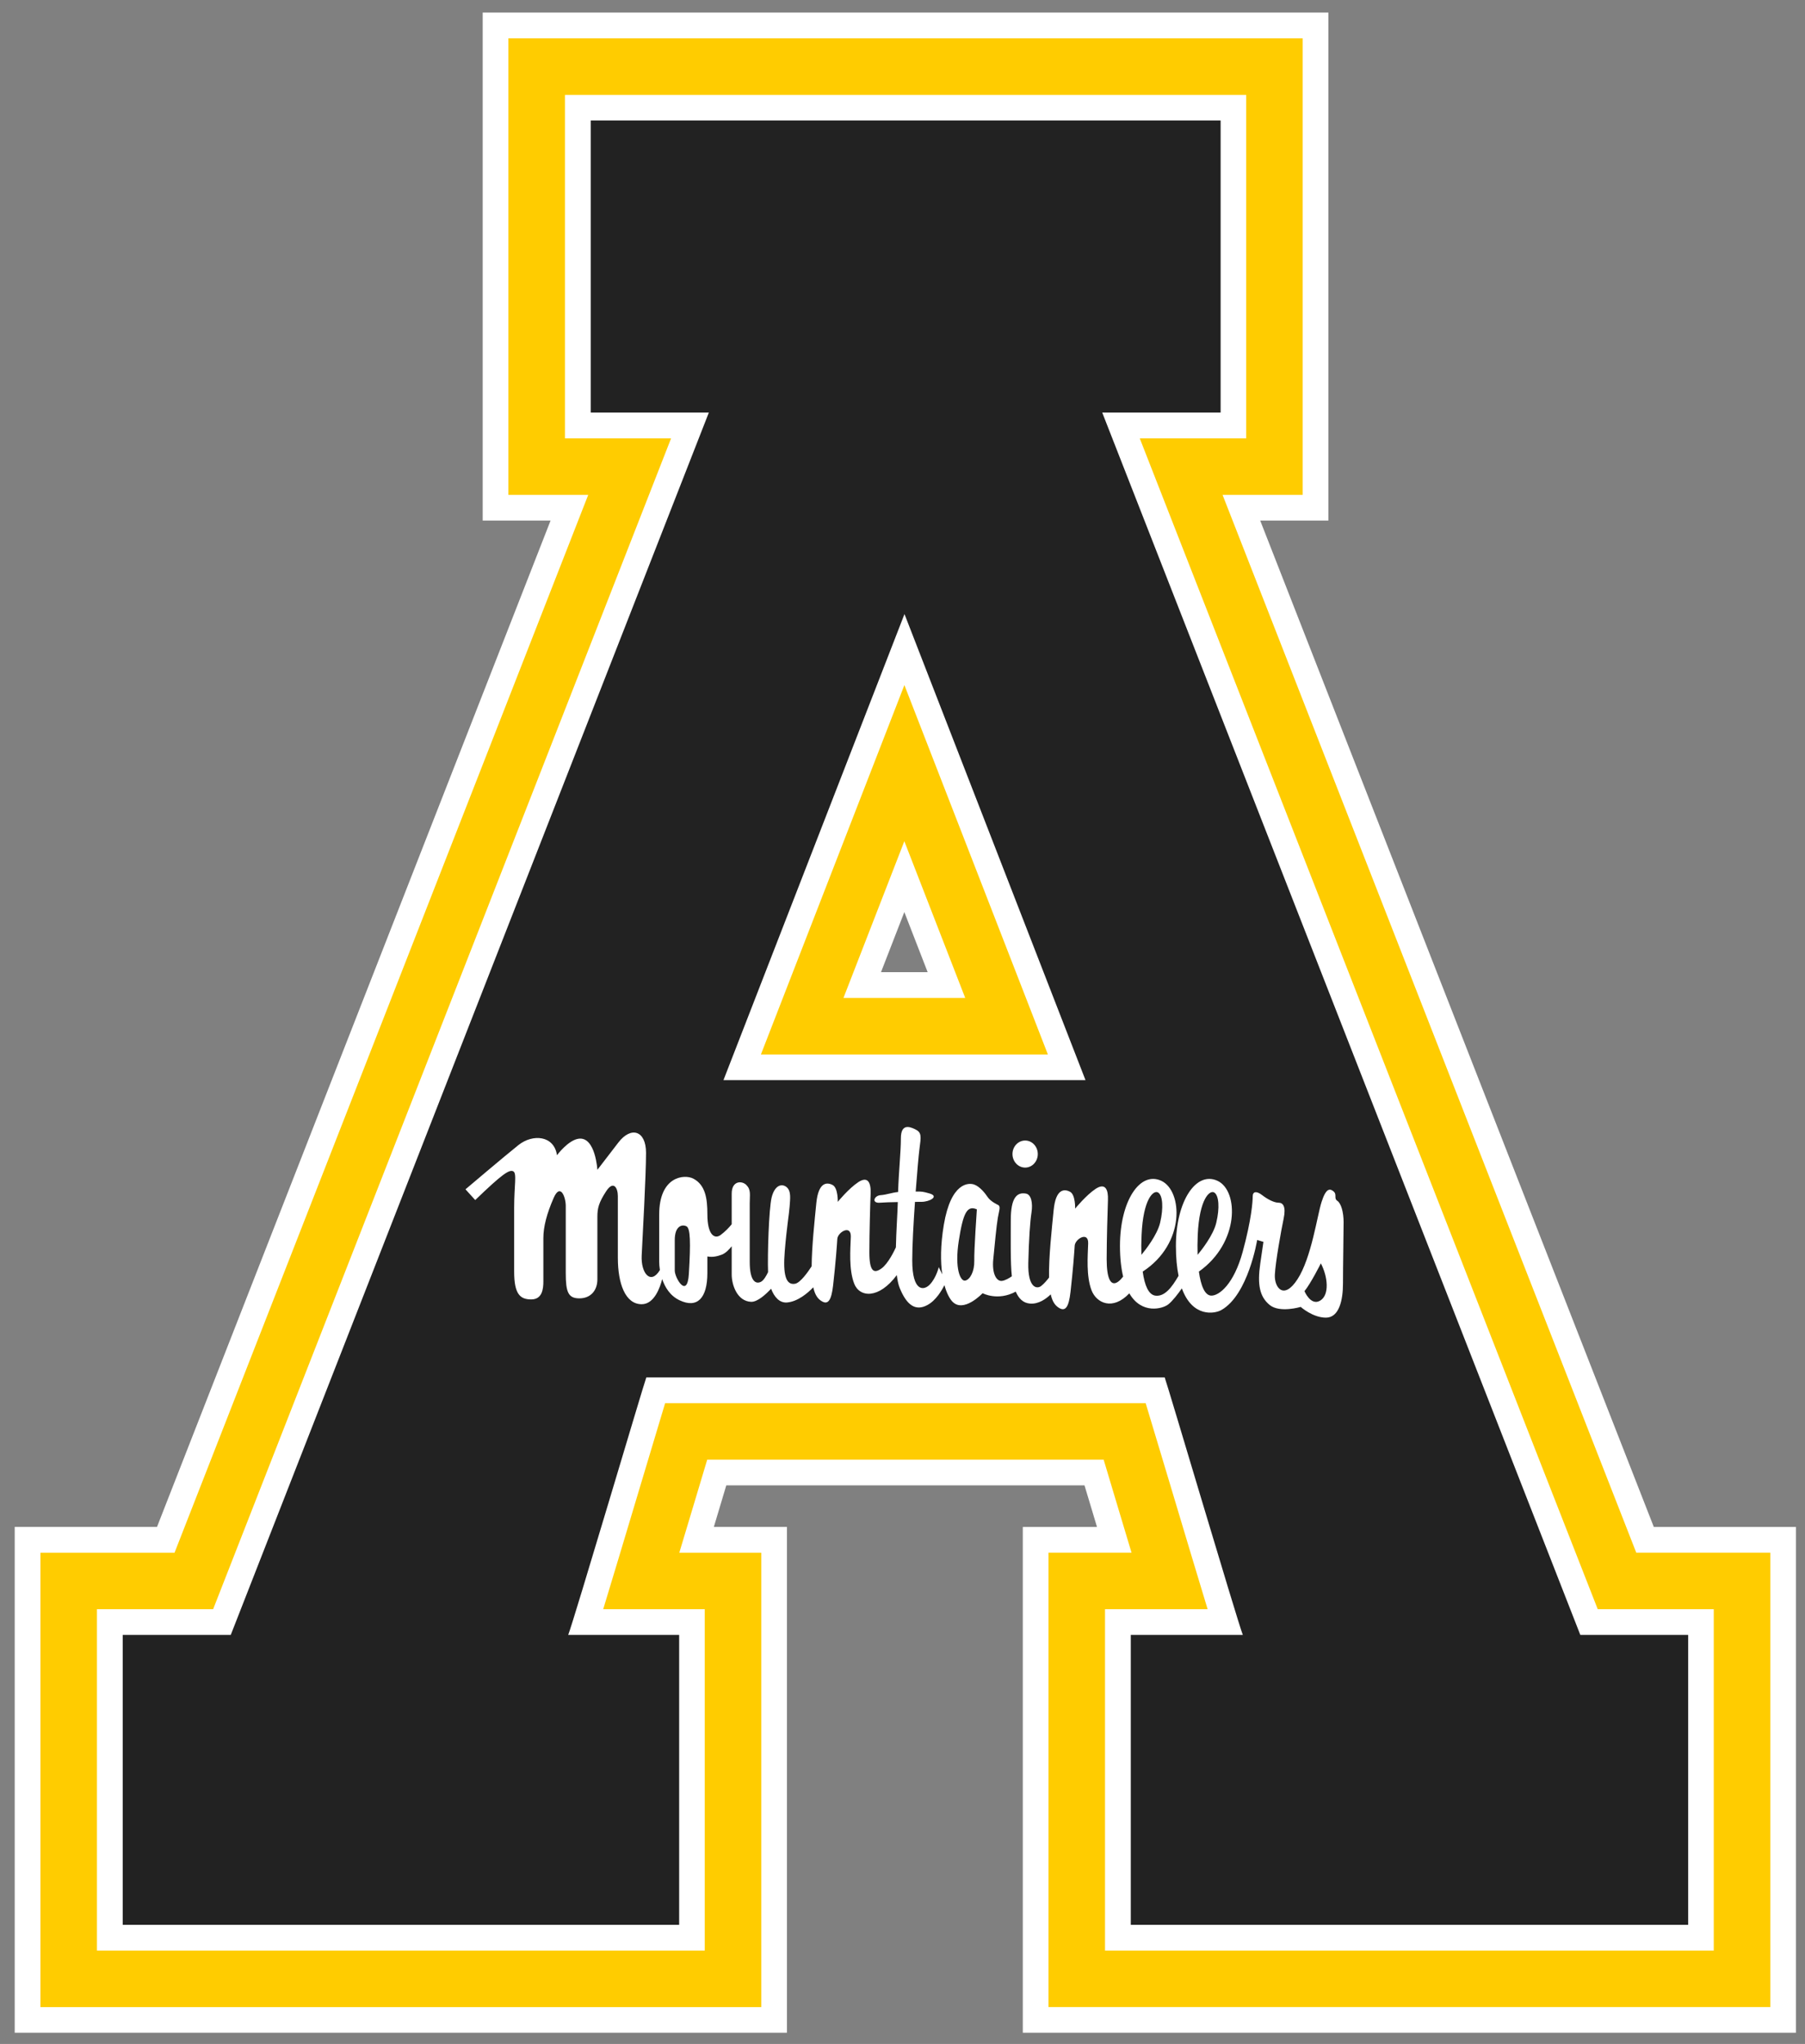
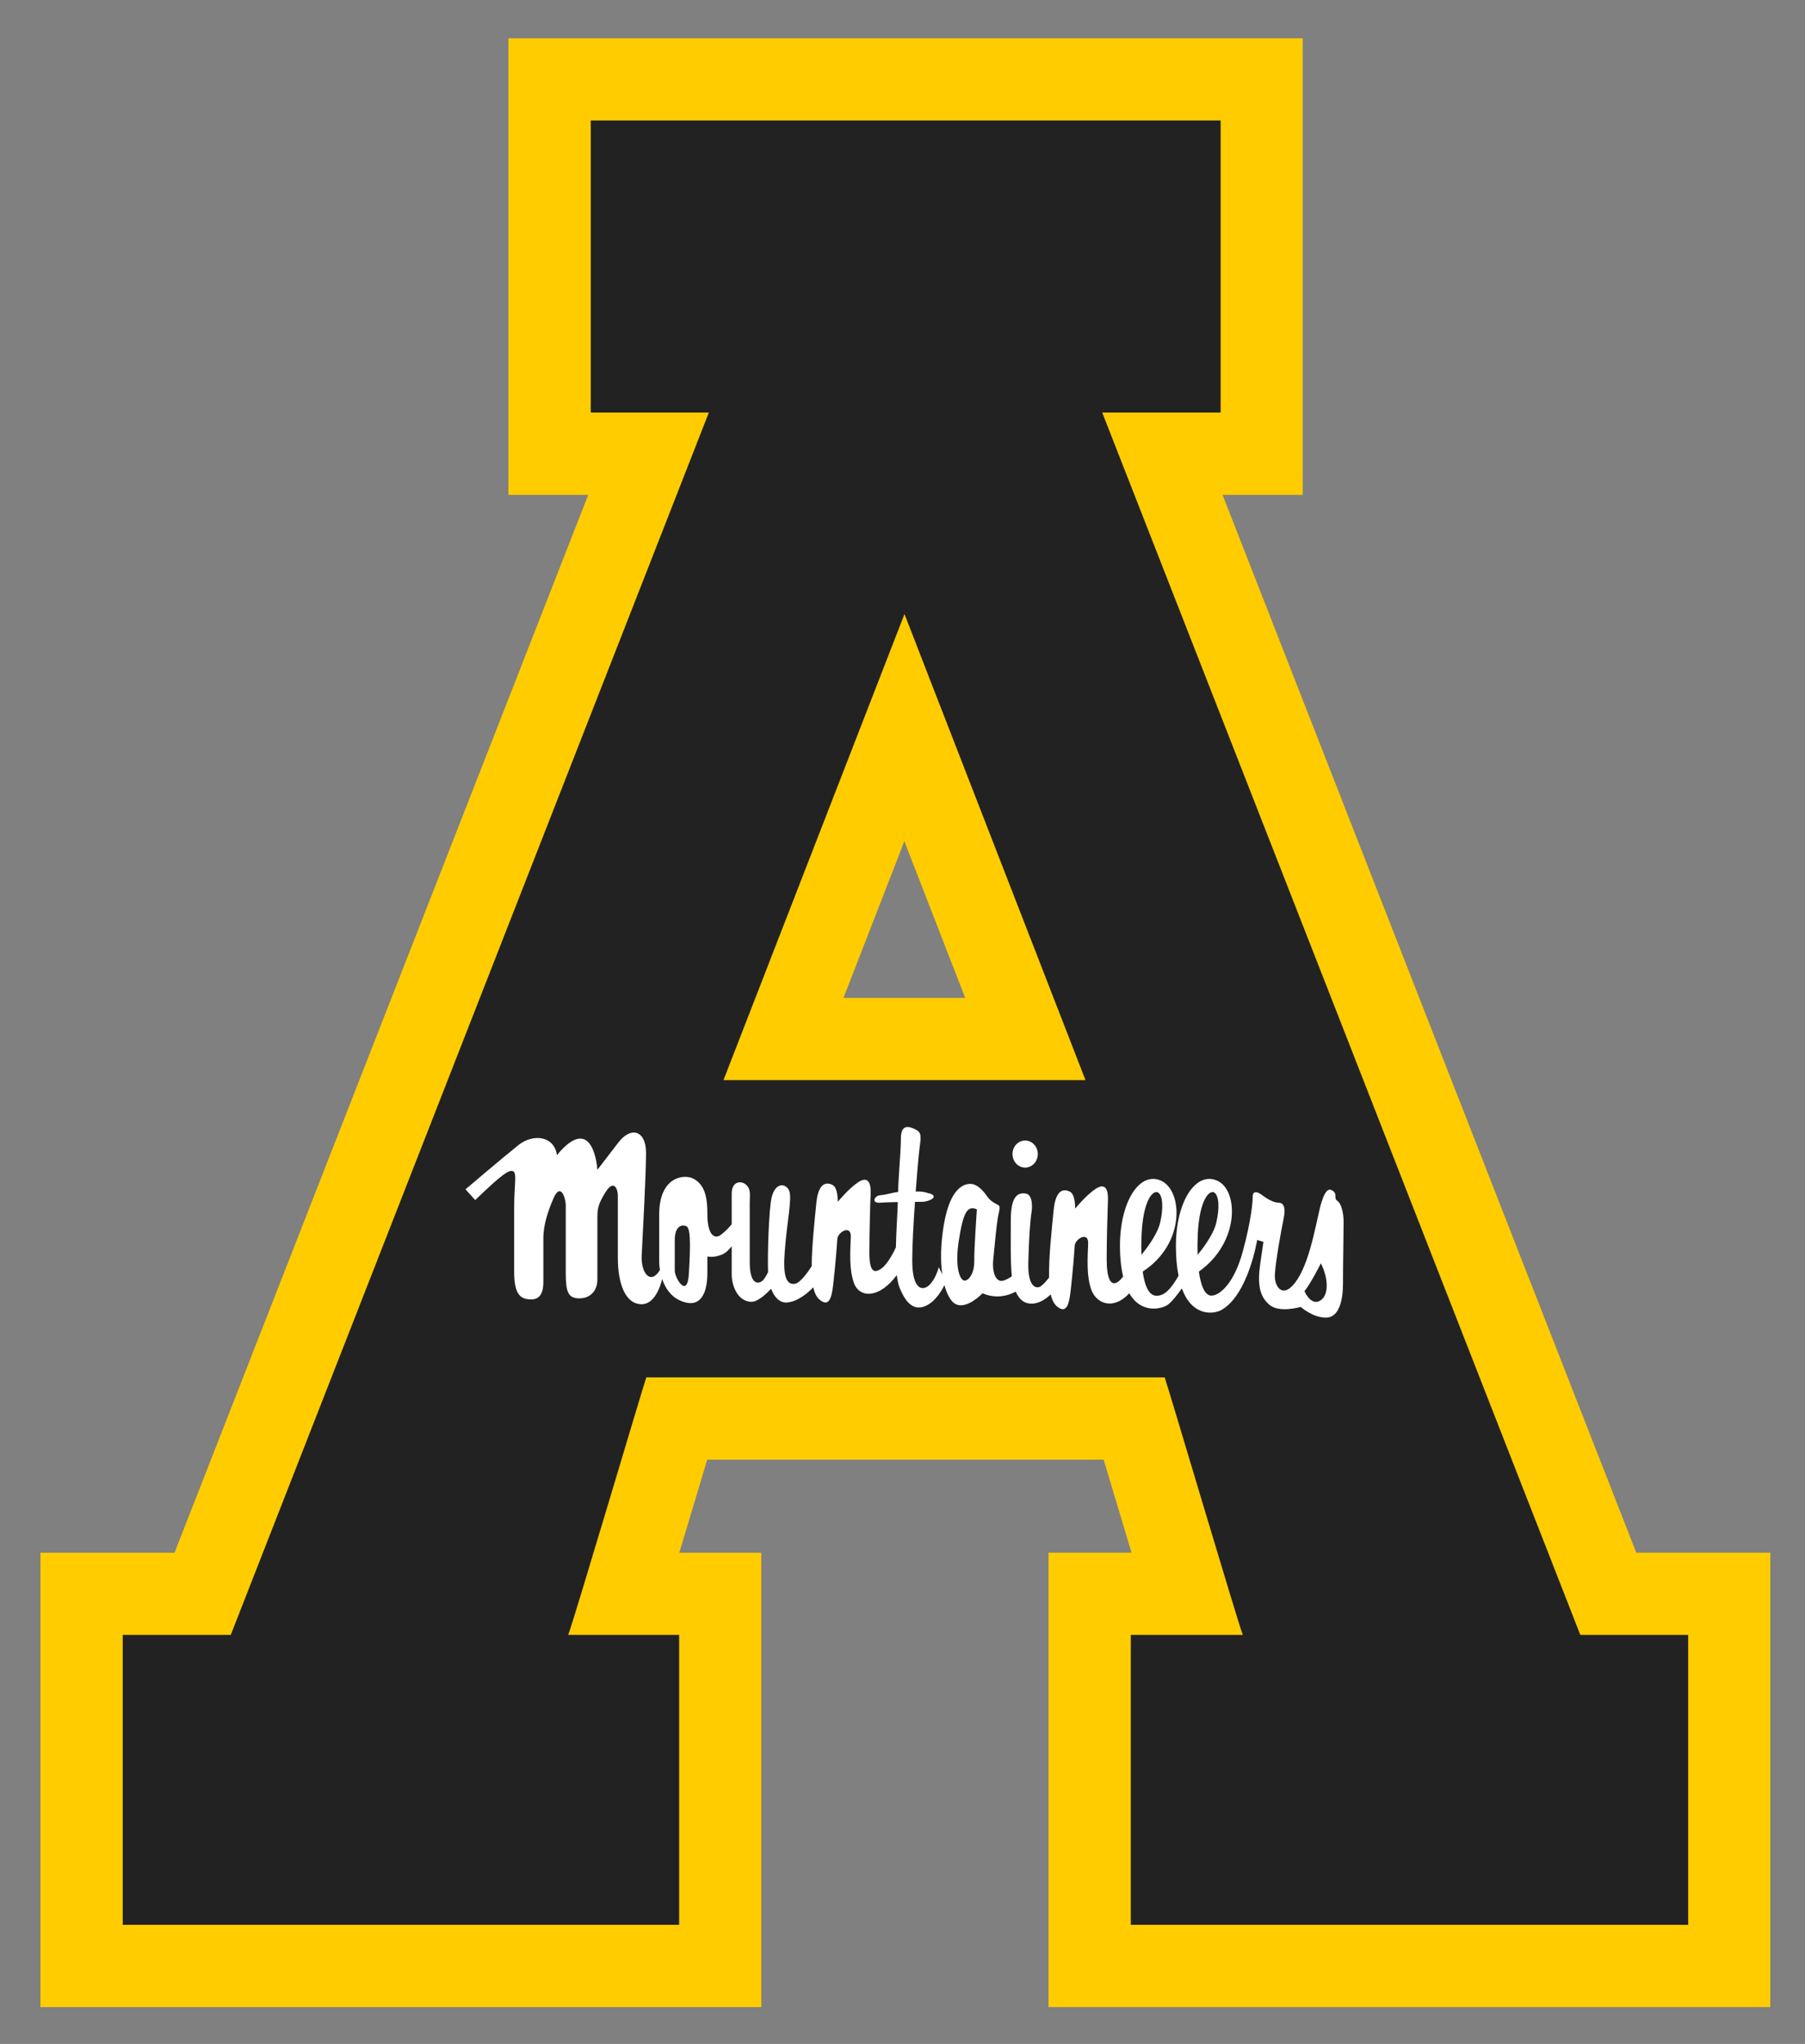
<svg xmlns="http://www.w3.org/2000/svg" xml:space="preserve" height="172.06" width="152" version="1.1" viewBox="0 0 152 172.06">
  <rect x="0" y="0" width="152" height="172.06" fill="#808080" stroke="none" />
  <g>
-     <path d="m78.119 81.838h-3.93l1.965-5.059 1.965 5.059zm61.149 46.7c-2.258-5.769-6.005-15.346-10.29-26.295-9.66-24.698-17.92-45.811-22.856-58.424h5.741v-42.762h-71.215v42.762h5.717c-4.601 11.758-12.077 30.865-20.784 53.122-5.135 13.125-9.749 24.925-12.359 31.596h-11.983v42.579h65.03v-42.579h-6.156c0.204-0.687 0.421-1.408 0.651-2.171 0.131-0.442 0.264-0.888 0.397-1.33h30.164c0.136 0.442 0.269 0.891 0.402 1.333 0.23 0.763 0.444 1.487 0.651 2.169h-6.248v42.579h65.108v-42.579h-11.97z" fill="#fff" />
-     <path d="m81.281 84.007h-10.253l5.127-13.193 5.127 13.193zm56.511 46.7c-2.174-5.547-6.193-15.827-10.849-27.721-10.17-26.012-19.17-49.006-23.99-61.327h6.747v-38.437h-66.888v38.437h6.723c-4.415 11.291-12.388 31.659-21.805 55.736-5.524 14.131-10.52 26.881-13.031 33.311h-11.293v38.252h60.703v-38.252h-6.904c0.429-1.421 0.92-3.062 1.487-4.952 0.282-0.954 0.58-1.944 0.862-2.877h33.386c0.28 0.933 0.575 1.923 0.86 2.874 0.567 1.892 1.061 3.53 1.487 4.954h-6.992v38.252h60.784v-38.252h-11.283z" fill="#fc0" />
+     <path d="m81.281 84.007h-10.253l5.127-13.193 5.127 13.193zm56.511 46.7c-2.174-5.547-6.193-15.827-10.849-27.721-10.17-26.012-19.17-49.006-23.99-61.327h6.747v-38.437h-66.888v38.437h6.723c-4.415 11.291-12.388 31.659-21.805 55.736-5.524 14.131-10.52 26.881-13.031 33.311h-11.293v38.252h60.703v-38.252h-6.904c0.429-1.421 0.92-3.062 1.487-4.952 0.282-0.954 0.58-1.944 0.862-2.877h33.386c0.28 0.933 0.575 1.923 0.86 2.874 0.567 1.892 1.061 3.53 1.487 4.954h-6.992v38.252h60.784v-38.252h-11.283" fill="#fc0" />
    <g>
-       <path d="m76.159 57.668 12.083 31.095h-24.165l12.083-31.095zm58.387 77.794c-1.59-4.04-6.48-16.55-12-30.66-10.31-26.361-22.751-58.159-26.566-67.9h8.963v-28.915h-57.368v28.915h8.937c-3.537 9.028-14.498 37.044-24.36 62.26-6.606 16.88-12.451 31.82-14.204 36.3h-9.783v28.738h51.183v-28.738h-8.552c0.692-2.271 1.777-5.874 3.334-11.079 0.711-2.375 1.44-4.805 1.881-6.266h40.465c0.452 1.482 1.173 3.904 1.884 6.263 1.557 5.208 2.644 8.811 3.334 11.082h-8.641v28.738h51.264v-28.738h-9.775z" fill="#fff" />
      <path d="m142.16 162.03h-46.935v-24.403h9.433c-0.429-1.071-6.378-21.184-6.58-21.68h-43.65c-0.201 0.496-6.148 20.609-6.58 21.68h9.344v24.403h-46.856v-24.403h9.096c0.211-0.53 39.801-101.75 40.261-102.9h-9.945v-24.586h53.041v24.586h-9.971c0.463 1.152 40.049 102.37 40.261 102.9h9.083v24.403zm-81.241-71.105h30.491l-15.243-39.233-15.244 39.234z" fill="#222" />
      <path d="m111.23 106.35s-0.852 1.701-1.38 2.339c0 0 0.528 1.275 1.325 0.797 0.8-0.481 0.64-2.022 0.055-3.136m-10.381-0.716c0.337-0.405 1.325-1.657 1.573-2.699 0.303-1.26 0.219-2.299-0.162-2.545-0.382-0.248-1.26 0.52-1.398 3.556-0.026 0.601-0.029 1.163-0.013 1.688m-4.732 0c0.337-0.405 1.325-1.657 1.576-2.699 0.3-1.26 0.217-2.299-0.162-2.545-0.387-0.248-1.262 0.52-1.398 3.556-0.029 0.601-0.031 1.163-0.016 1.688m-13.857-3.831c-0.823-0.366-1.16 0.314-1.523 2.66-0.363 2.349 0.144 3.436 0.554 3.337 0.413-0.094 0.773-0.797 0.753-1.667-0.024-0.87 0.217-4.33 0.217-4.33m-24.455 1.427c-0.397-0.193-0.985 0-0.985 1.15v2.579c0 0.617 1.058 2.414 1.186 0.29 0.165-2.707 0.125-3.852-0.201-4.019m55.338-0.337c0 0.852-0.052 3.776-0.052 5.158 0 1.385-0.319 2.869-1.437 2.869-1.113 0-2.124-0.904-2.124-0.904s-1.753 0.53-2.605-0.157c-0.849-0.692-1.061-1.706-0.797-3.509l0.264-1.808-0.528-0.159s-0.747 4.622-3.021 5.9c-0.554 0.311-2.417 0.653-3.321-1.827-0.319 0.457-0.771 1.053-1.147 1.351-0.452 0.358-2.229 0.873-3.277-0.933-1.401 1.479-2.767 0.823-3.183-0.261-0.457-1.202-0.319-2.869-0.282-3.93 0.037-1.066-1.097-0.392-1.134 0.175-0.034 0.567-0.141 2.017-0.353 3.899-0.146 1.272-0.426 1.667-0.959 1.348-0.332-0.199-0.567-0.523-0.708-1.145-0.395 0.384-1.022 0.834-1.74 0.776-0.598-0.044-0.967-0.449-1.205-1.006-1.516 0.82-2.791 0.133-2.791 0.133s-1.62 1.725-2.566 0.682c-0.233-0.259-0.47-0.711-0.648-1.361-0.219 0.434-0.711 1.288-1.435 1.675-0.99 0.533-1.738 0.034-2.339-1.455-0.11-0.277-0.186-0.645-0.238-1.066-1.523 2.046-3.143 1.884-3.59 0.713-0.46-1.207-0.319-2.874-0.282-3.938 0.034-1.058-1.1-0.389-1.137 0.178-0.034 0.567-0.141 2.025-0.353 3.901-0.144 1.267-0.423 1.667-0.956 1.346-0.34-0.199-0.575-0.536-0.716-1.171-0.449 0.468-1.299 1.207-2.221 1.278-0.627 0.044-1.071-0.47-1.33-1.16-0.468 0.502-1.152 1.116-1.677 1.103-1.189-0.044-1.641-1.44-1.641-2.299v-2.38c-0.191 0.246-0.496 0.575-0.818 0.703-0.358 0.133-0.739 0.243-1.231 0.159v1.393c0 2.132-0.86 2.994-2.336 2.297-0.805-0.379-1.236-1.1-1.468-1.787-0.17 0.674-0.658 2.116-1.727 2.116-1.393 0-2.007-1.764-2.007-3.896v-5.208c0-0.692-0.368-1.348-0.985-0.405-0.617 0.943-0.739 1.429-0.739 2.132v5.284c0 0.943-0.572 1.599-1.516 1.599-0.943 0-1.147-0.53-1.147-2.132v-5.652c0-0.739-0.455-1.968-1.024-0.658-0.575 1.314-0.862 2.422-0.862 3.363v3.648c0 0.617-0.081 1.521-1.024 1.521-0.943 0-1.435-0.457-1.435-2.344v-5.37c0-1.923 0.248-2.908-0.081-3.073-0.329-0.159-0.904 0.209-3.198 2.422l-0.82-0.904s3.282-2.785 4.468-3.731c1.189-0.943 2.992-0.818 3.237 0.862 0 0 0.949-1.288 1.845-1.393 1.395-0.162 1.557 2.621 1.557 2.621s0.972-1.257 1.764-2.294c1.066-1.395 2.333-1.022 2.333 0.86 0 1.889-0.285 7.011-0.366 8.649-0.076 1.492 0.763 2.503 1.534 1.223-0.044-0.274-0.06-0.515-0.06-0.69v-3.974c0-3.243 2.122-3.42 2.872-3.034 1.022 0.533 1.186 1.683 1.186 2.989 0 1.808 0.632 2.111 1.105 1.764 0.402-0.293 0.724-0.643 0.943-0.909v-2.574c0-1.108 0.86-1.108 1.231-0.737 0.41 0.413 0.287 0.82 0.287 1.555v4.92c0 1.68 0.533 1.887 0.943 1.68 0.235-0.12 0.455-0.504 0.601-0.815-0.055-1.442 0.068-5.312 0.298-6.276 0.251-1.024 0.828-1.197 1.228-0.909 0.449 0.329 0.329 1.03 0.29 1.646-0.042 0.622-0.246 1.766-0.41 3.773-0.165 2.009 0.099 2.877 0.862 2.746 0.457-0.078 1.113-1.024 1.403-1.474 0.008-1.625 0.253-3.901 0.392-5.312 0.178-1.808 0.909-1.777 1.38-1.526 0.46 0.253 0.426 1.416 0.426 1.416s0.922-1.131 1.738-1.665c0.815-0.528 1.063 0.073 1.03 0.959-0.037 0.883-0.107 3.334-0.107 4.96 0 1.633 0.389 1.811 1.027 1.348 0.554-0.4 1.079-1.489 1.207-1.772 0.029-1.353 0.131-2.783 0.162-3.812-0.58 0.008-1.142 0.026-1.476 0.052-0.779 0.076-0.53-0.601 0.037-0.635 0.483-0.031 0.925-0.212 1.463-0.264 0.057-1.785 0.235-3.381 0.235-4.521 0-1.239 0.724-0.988 1.171-0.776 0.604 0.282 0.533 0.598 0.389 1.701-0.063 0.491-0.191 1.913-0.314 3.559 0.473-0.016 0.617 0 1.165 0.159 0.849 0.248 0 0.706-0.674 0.706-0.136 0-0.332 0-0.551 0.003-0.125 1.787-0.23 3.692-0.23 4.928 0 2.623 0.959 2.587 1.492 2.017 0.533-0.564 0.742-1.45 0.742-1.45l0.295 0.609c-0.152-1.058-0.159-2.441 0.131-4.173 0.604-3.603 2.106-3.556 2.566-3.386 0.46 0.17 0.894 0.7 1.137 1.066 0.243 0.361 0.826 0.627 0.826 0.627 0.287 0.123 0.144 0.392 0.021 1.09-0.12 0.703-0.267 2.279-0.387 3.512-0.12 1.236 0.287 1.863 0.726 1.813 0.272-0.029 0.614-0.233 0.839-0.389-0.125-1.108-0.089-3.094-0.089-4.743 0-1.863 0.51-2.349 1.26-2.221 0.463 0.065 0.606 0.794 0.483 1.597-0.12 0.794-0.217 2.177-0.269 4.257-0.044 2.08 0.706 2.203 1.069 1.939 0.259-0.191 0.538-0.536 0.679-0.721v-0.024c-0.037-1.633 0.24-4.157 0.389-5.67 0.178-1.811 0.912-1.779 1.382-1.526 0.463 0.248 0.426 1.416 0.426 1.416s0.922-1.134 1.735-1.67c0.815-0.528 1.063 0.076 1.027 0.959-0.031 0.891-0.107 3.337-0.107 4.962 0 1.631 0.337 2.354 0.972 1.897 0.144-0.107 0.282-0.253 0.415-0.426-0.162-0.687-0.267-1.529-0.267-2.584 0-3.778 1.683-6.326 3.491-5.474 1.782 0.839 2.054 5.281-1.576 7.638 0.162 1.179 0.499 1.939 1.053 2.022 0.797 0.112 1.406-0.703 1.965-1.667-0.138-0.69-0.222-1.51-0.222-2.519 0-3.778 1.704-6.326 3.512-5.474 1.779 0.839 1.855 5.205-1.578 7.638 0.165 1.179 0.496 2.022 1.056 2.022 0.661 0 1.884-0.962 2.629-3.671 0.742-2.712 0.849-4.254 0.849-4.68 0-0.426 0.319-0.478 0.797-0.107 0.478 0.368 1.011 0.635 1.38 0.635 0.376 0 0.64 0.324 0.429 1.33-0.212 1.014-0.692 3.674-0.742 4.735-0.055 1.063 0.742 2.179 1.91 0.374 1.171-1.811 1.649-5.317 2.02-6.488 0.371-1.168 0.692-1.168 1.011-0.904 0.319 0.267 0 0.585 0.319 0.794 0.321 0.214 0.53 0.962 0.53 1.811m-27.885-5.746c0-0.63 0.478-1.139 1.069-1.139 0.588 0 1.063 0.51 1.063 1.139 0 0.627-0.476 1.139-1.063 1.139-0.591 0-1.069-0.512-1.069-1.139" fill="#fff" />
    </g>
  </g>
</svg>